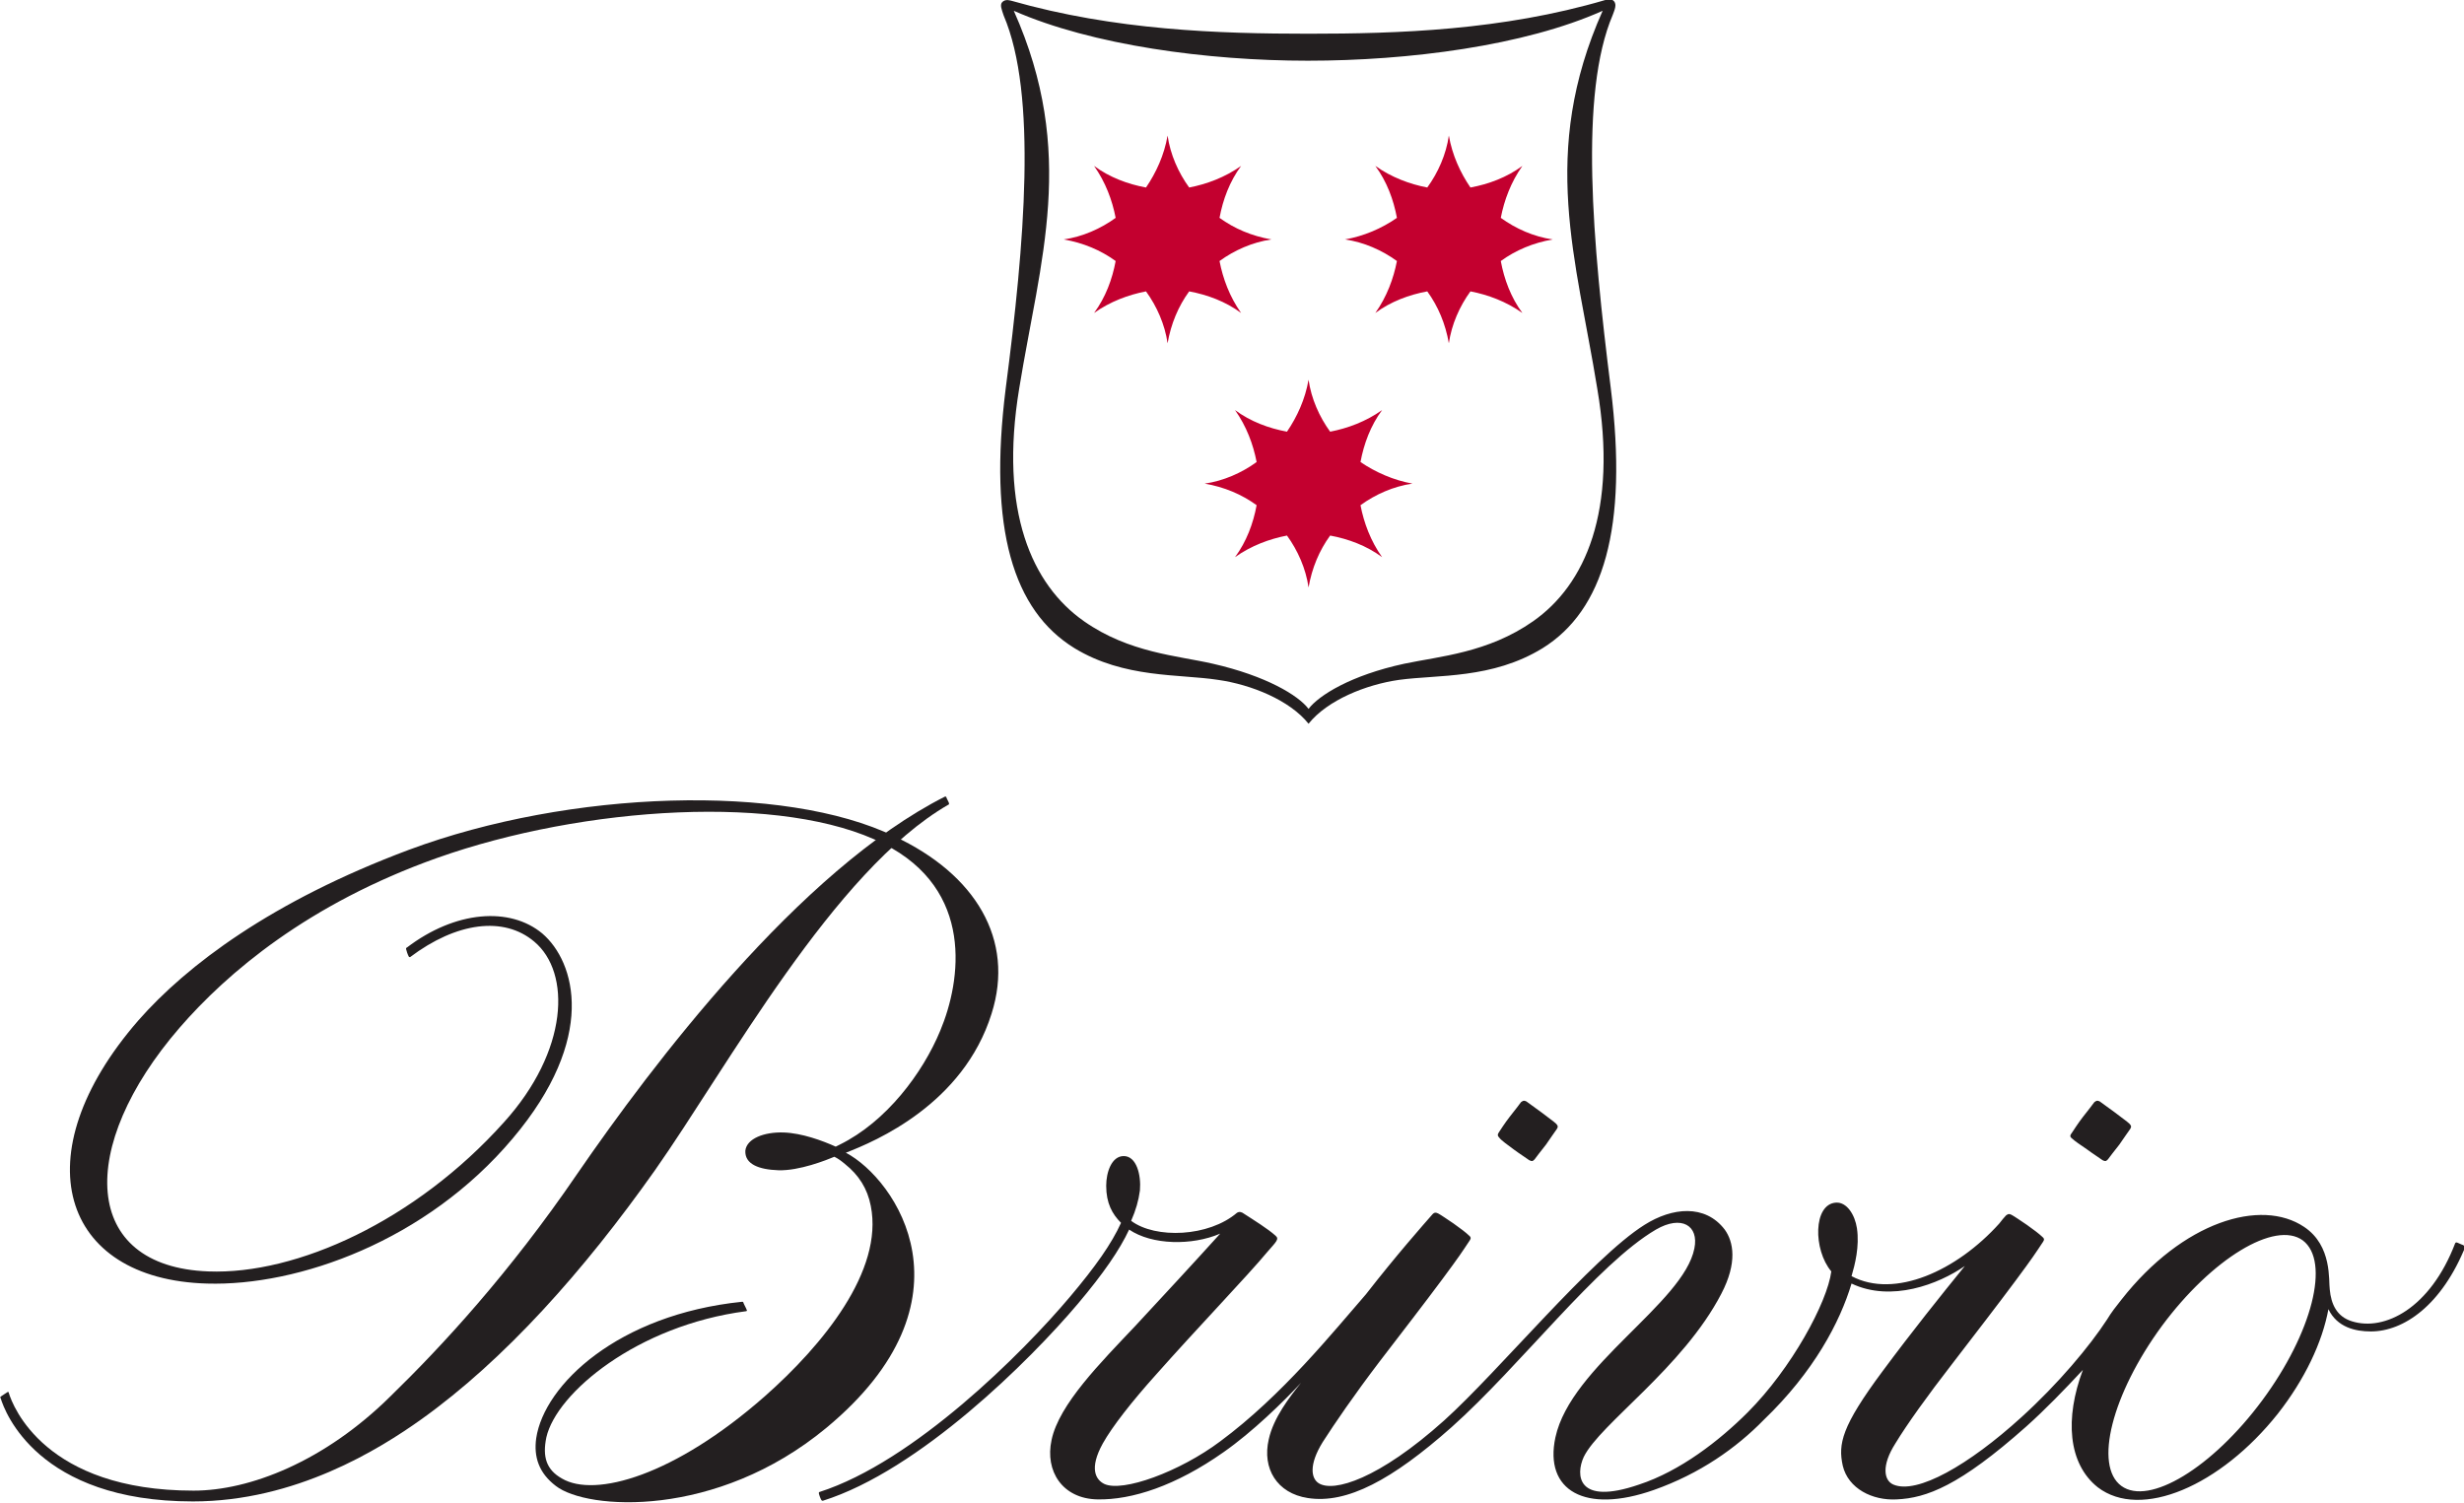
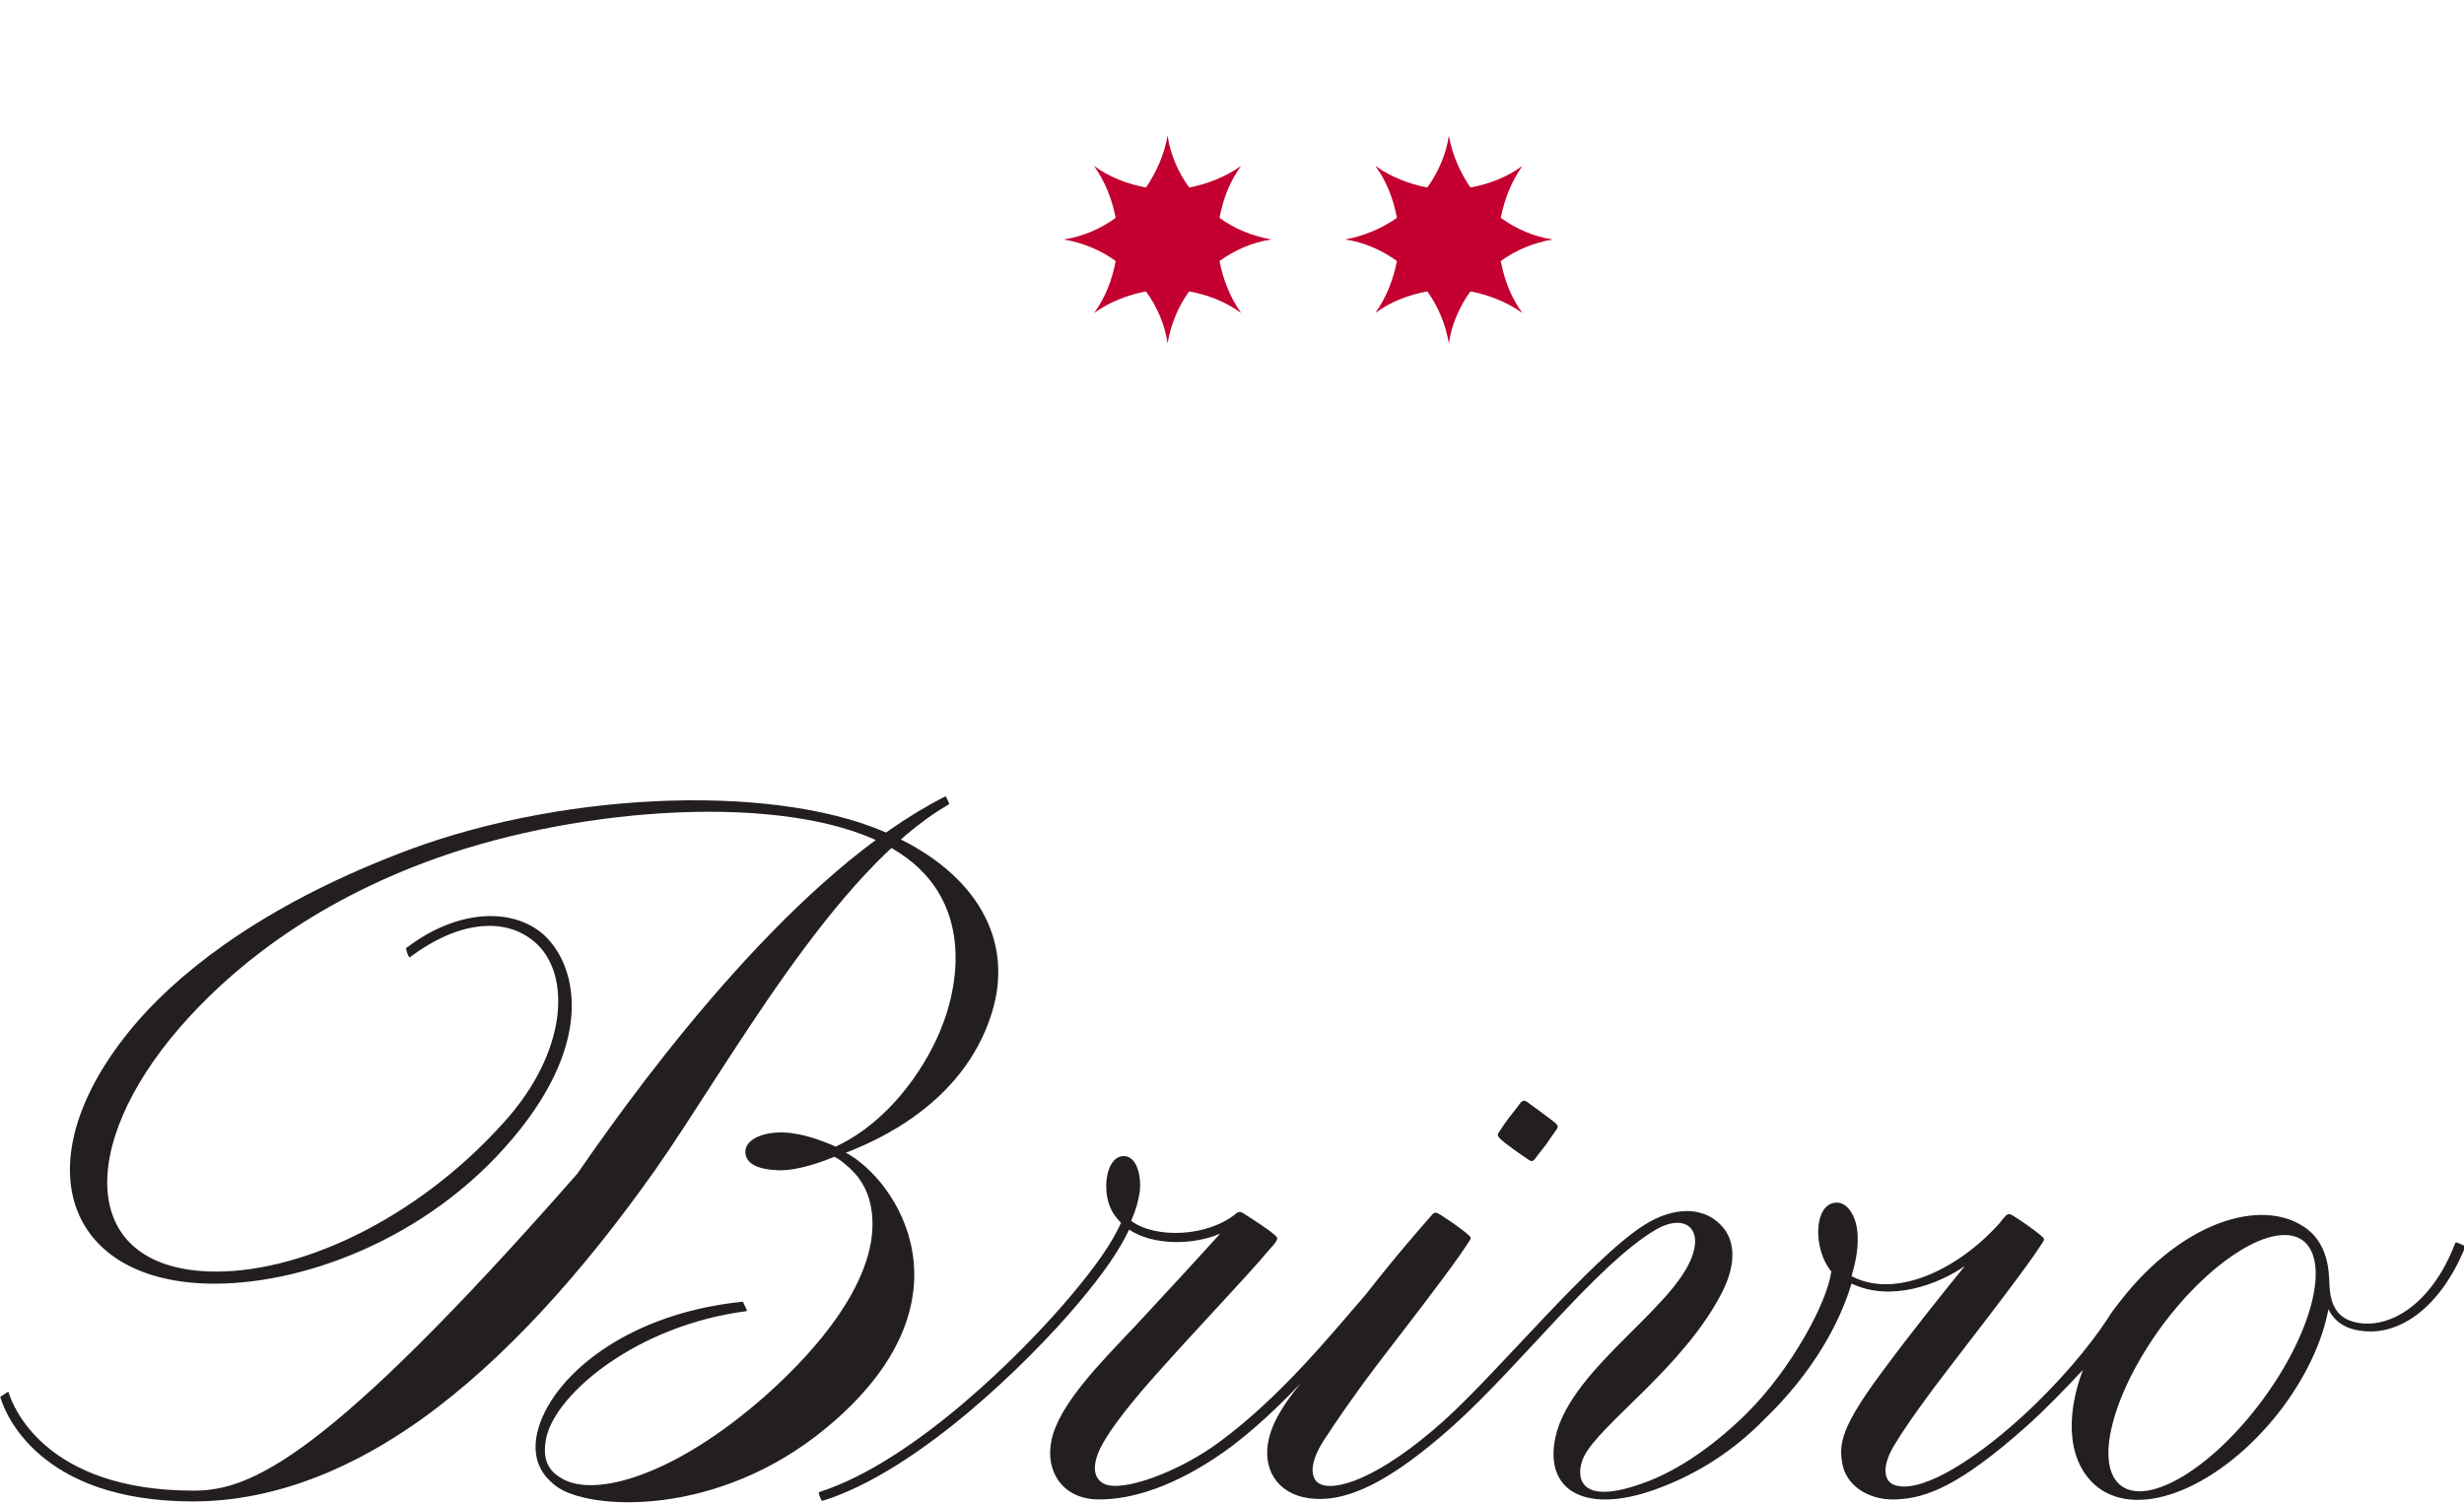
<svg xmlns="http://www.w3.org/2000/svg" version="1.1" id="Livello_1" x="0px" y="0px" viewBox="0 0 365.3 222.8" style="enable-background:new 0 0 365.3 222.8;" xml:space="preserve">
  <style type="text/css">
	.Arco_x0020_verde{fill:url(#SVGID_1_);stroke:#FFFFFF;stroke-width:0.25;stroke-miterlimit:1;}
	.st0{fill:none;}
	.st1{fill:#C3002F;}
	.st2{fill:#231F20;}
</style>
  <linearGradient id="SVGID_1_" gradientUnits="userSpaceOnUse" x1="914.629" y1="444.903" x2="915.336" y2="444.196">
    <stop offset="0" style="stop-color:#20AC4B" />
    <stop offset="0.983" style="stop-color:#19361A" />
  </linearGradient>
  <g>
    <g>
	</g>
  </g>
  <path class="st0" d="M332.9,8339.6" />
-   <path class="st0" d="M332.9-8043.4" />
  <g>
    <g>
      <g>
        <g>
-           <path class="st1" d="M201.7,68.5c0.5-2.7,1.5-5.4,3.2-7.7c-2.4,1.7-5.1,2.7-7.7,3.2c-1.6-2.2-2.8-4.9-3.2-7.7      c-0.5,2.9-1.7,5.5-3.2,7.7c-2.7-0.5-5.4-1.5-7.7-3.2c1.7,2.4,2.7,5.1,3.2,7.7c-2.2,1.6-4.9,2.8-7.7,3.2c2.9,0.5,5.5,1.6,7.7,3.2      c-0.5,2.7-1.5,5.4-3.2,7.7c2.4-1.7,5.1-2.7,7.7-3.2c1.6,2.2,2.8,4.9,3.2,7.7c0.5-2.9,1.6-5.5,3.2-7.7c2.7,0.5,5.4,1.5,7.7,3.2      c-1.7-2.4-2.7-5.1-3.2-7.7c2.2-1.6,4.9-2.8,7.7-3.2C206.6,71.2,203.9,70,201.7,68.5z" />
          <path class="st1" d="M180.8,32.3c0.5-2.7,1.5-5.4,3.2-7.7c-2.4,1.7-5.1,2.7-7.7,3.2c-1.6-2.2-2.8-4.9-3.2-7.7      c-0.5,2.9-1.7,5.5-3.2,7.7c-2.7-0.5-5.4-1.5-7.7-3.2c1.7,2.4,2.7,5.1,3.2,7.7c-2.2,1.6-4.9,2.8-7.7,3.2c2.9,0.5,5.5,1.6,7.7,3.2      c-0.5,2.7-1.5,5.4-3.2,7.7c2.4-1.7,5.1-2.7,7.7-3.2c1.6,2.2,2.8,4.9,3.2,7.7c0.5-2.9,1.6-5.5,3.2-7.7c2.7,0.5,5.4,1.5,7.7,3.2      c-1.7-2.4-2.7-5.1-3.2-7.7c2.2-1.6,4.9-2.8,7.7-3.2C185.6,35,183,33.9,180.8,32.3z" />
          <path class="st1" d="M207.1,32.3c-0.5-2.7-1.5-5.4-3.2-7.7c2.4,1.7,5.1,2.7,7.7,3.2c1.6-2.2,2.8-4.9,3.2-7.7      c0.5,2.9,1.7,5.5,3.2,7.7c2.7-0.5,5.4-1.5,7.7-3.2c-1.7,2.4-2.7,5.1-3.2,7.7c2.2,1.6,4.9,2.8,7.7,3.2c-2.9,0.5-5.5,1.6-7.7,3.2      c0.5,2.7,1.5,5.4,3.2,7.7c-2.4-1.7-5.1-2.7-7.7-3.2c-1.6,2.2-2.8,4.9-3.2,7.7c-0.5-2.9-1.6-5.5-3.2-7.7      c-2.7,0.5-5.4,1.5-7.7,3.2c1.7-2.4,2.7-5.1,3.2-7.7c-2.2-1.6-4.9-2.8-7.7-3.2C202.2,35,204.8,33.9,207.1,32.3z" />
        </g>
      </g>
-       <path class="st2" d="M238.8,57.5c-2.7-21.5-4.7-43.6,0.3-55.3c0.3-0.8,0.6-1.5,0.2-2c-0.4-0.5-1.2-0.2-1.3-0.2    C222.7,4.5,207.3,5,194,5c-13.3,0-28.7-0.5-44.1-4.9c-0.1,0-0.8-0.3-1.3,0.2c-0.4,0.4-0.1,1.1,0.2,2c5,11.7,3.1,33.8,0.3,55.3    c-2.6,20.8,1.1,32.9,10.2,38.5c7.4,4.5,15.5,3.8,21.3,4.7c4.9,0.7,10.6,3,13.4,6.5c2.8-3.5,8.5-5.8,13.4-6.5    c5.8-0.8,13.8-0.1,21.3-4.7C237.7,90.5,241.4,78.3,238.8,57.5z M227.3,92.1c-6.7,4.7-13.9,5.2-19.1,6.3    c-7.9,1.7-12.7,4.7-14.2,6.7c-1.5-2-6.3-4.9-14.2-6.7c-5.2-1.2-12.4-1.6-19.1-6.3c-7.7-5.4-12.6-16.3-9.6-34.5    c3.1-19.1,8.6-34.9-0.8-56C161.9,6.7,179,9,193.9,9s32.1-2.2,43.7-7.4c-9.4,21.1-3.9,36.8-0.8,56C239.9,75.8,235,86.7,227.3,92.1z    " />
    </g>
    <g>
      <path class="st2" d="M224.4,170.4c0.8,0.6,1.9,1.3,2.3,1.6c0.4,0.2,0.5,0.2,0.8-0.1c0.2-0.3,1-1.3,1.7-2.2c0.6-0.9,1.4-2,1.6-2.3    c0.2-0.3,0.2-0.5-0.1-0.8c-0.3-0.3-1.3-1-2.2-1.7c-0.8-0.6-1.8-1.3-2.2-1.6c-0.4-0.2-0.5-0.1-0.8,0.1c-0.2,0.3-1,1.3-1.7,2.2    c-0.7,0.9-1.4,2-1.6,2.3c-0.2,0.3-0.2,0.5,0.1,0.8C222.6,169.1,223.6,169.8,224.4,170.4z" />
-       <path class="st2" d="M307.2,168.8c0.3,0.3,1.3,1,2.2,1.6c0.8,0.6,1.9,1.3,2.3,1.6c0.4,0.2,0.5,0.2,0.8-0.1c0.2-0.3,1-1.3,1.7-2.2    c0.6-0.9,1.4-2,1.6-2.3c0.2-0.3,0.2-0.5-0.1-0.8c-0.3-0.3-1.3-1-2.2-1.7c-0.8-0.6-1.8-1.3-2.2-1.6c-0.4-0.2-0.5-0.1-0.8,0.1    c-0.2,0.3-1,1.3-1.7,2.2c-0.7,0.9-1.4,2-1.6,2.3C306.9,168.3,306.8,168.5,307.2,168.8z" />
      <path class="st2" d="M60.6,126c-20.3,7.6-32.9,17.1-40.1,25.3C3.2,171.2,9,189.7,30.7,190.3c13.5,0.4,32.5-6.3,45.3-21.5    c12.6-14.9,9.3-26.2,4.4-30.4c-4.8-4-12.9-3.4-20.1,2.1c-0.1,0-0.1,0.1-0.1,0.2c0,0.1,0.3,1,0.4,1.1c0,0.1,0.1,0.1,0.2,0.1    c6.9-5.2,13.9-6.1,18.4-2.3c5.5,4.6,5.1,16.2-4.5,26.8c-13.1,14.6-30.7,22.6-43.8,22.1c-18.9-0.7-19.5-18.5-4.3-36.1    c7.1-8.2,19.1-18.4,38.2-25.2c21.7-7.7,51.5-9.6,66.2-2.1c13.5,6.8,11.5,20.3,8.4,27.7c-2.6,6.3-8,13.5-14.9,16.9    c-0.2,0.1-0.4,0.2-0.6,0.3c-2-0.9-5-2-7.7-2.1c-2.9-0.1-5.5,0.9-5.7,2.7c-0.1,2,2,2.8,4.9,2.9c3.1,0.1,7.1-1.5,8.3-2    c0.6,0.3,1,0.6,1.6,1.1c2,1.6,3.3,3.6,3.8,6.2c1.9,9.6-7.1,20.6-15.7,28.2c-13.4,11.8-25.2,15.1-30.1,12.2    c-2.3-1.3-2.9-3.2-2.3-6.1c1.5-6.6,13.5-16.6,29.6-18.7c0.1,0,0.2-0.1,0.1-0.2c0-0.1-0.5-1-0.5-1.1c0-0.1-0.1-0.1-0.2-0.1    c-18.4,1.9-29.3,12.3-30.5,20.2c-0.4,2.8,0.4,5.2,2.9,7.1c4.6,3.6,23.8,4.9,40.1-8.6c22.8-18.9,10.3-36.9,2.9-40.8    c4.4-1.7,17.4-7.2,21.6-20.6c3.5-11-2.4-20.7-14.4-26.3C116.3,116.1,84.5,117.1,60.6,126z" />
-       <path class="st2" d="M140.6,119.3c0.1,0,0.1-0.1,0.1-0.2c0-0.1-0.4-0.8-0.4-0.9c0-0.1-0.1-0.1-0.2-0.1    C118.5,129,96.6,158,85.6,174c-10.1,14.8-20.1,25.6-27.7,33C48.1,216.7,37,221,28.7,221c-22,0-26.8-12.5-27.4-14.5    c0-0.1-0.1-0.2-0.2-0.1c-0.1,0.1-1,0.6-1,0.7c-0.1,0-0.1,0.1,0,0.2c0.6,2,5.5,15.3,28.5,15.3c15.2,0,27.6-7.7,33.9-12.2    c12.3-8.8,24-21.9,34.6-36.9C107.8,158.3,123.6,129.1,140.6,119.3z" />
+       <path class="st2" d="M140.6,119.3c0.1,0,0.1-0.1,0.1-0.2c0-0.1-0.4-0.8-0.4-0.9c0-0.1-0.1-0.1-0.2-0.1    C118.5,129,96.6,158,85.6,174C48.1,216.7,37,221,28.7,221c-22,0-26.8-12.5-27.4-14.5    c0-0.1-0.1-0.2-0.2-0.1c-0.1,0.1-1,0.6-1,0.7c-0.1,0-0.1,0.1,0,0.2c0.6,2,5.5,15.3,28.5,15.3c15.2,0,27.6-7.7,33.9-12.2    c12.3-8.8,24-21.9,34.6-36.9C107.8,158.3,123.6,129.1,140.6,119.3z" />
      <path class="st2" d="M365.2,184.6c-0.1,0-0.9-0.4-1-0.4c-0.1,0-0.1,0-0.2,0.1c-3.7,9.7-10.5,13.1-15.3,11.6    c-2.3-0.7-3.1-2.6-3.3-4.7c-0.2-1.3,0.4-6.5-3.8-9.3c-6.4-4.3-18-0.8-27.1,10.8c-0.8,1-1.5,1.9-2.1,2.9l0,0    c-2.6,4-7.3,9.6-12.7,14.5c-7.8,7.1-15.5,11.5-19,10c-1.4-0.6-1.8-2.8,0.3-6.1c1.7-2.8,4.7-7,8.5-11.9c3.3-4.3,6.7-8.7,9.3-12.2    c2.6-3.5,2.9-4,4.1-5.8c0.2-0.3,0.2-0.5-0.2-0.8c-0.3-0.3-1.2-1-2.2-1.7c-0.9-0.6-1.9-1.3-2.3-1.5c-0.4-0.2-0.5-0.1-0.8,0.1    c-0.3,0.3-0.6,0.7-1,1.2c-6.3,7-15.5,11.2-21.9,7.8c0.5-1.7,1.2-4.4,0.8-7.1c-0.3-2-1.5-3.9-3.1-3.8c-3.4,0.2-3.4,7-0.7,10.2    c-0.6,4.6-5.9,14.4-12.4,20.9c-4.2,4.2-10,8.7-16.1,10.7c-9.3,3.2-9.4-1.5-8.2-4.1c2.4-4.9,14.7-13.2,20.4-24.2    c2.4-4.6,1.8-7.7,0.5-9.5c-2.9-3.8-7.8-3.3-11.9-0.7c-7.8,4.9-21.6,21.7-29.7,29c-9.7,8.7-16.4,10.7-18.6,9.3    c-1.1-0.7-1.5-2.7,0.6-6.1c1.8-2.8,4.6-6.9,8.4-11.9c3.3-4.3,6.7-8.7,9.3-12.2c2.6-3.5,2.9-4,4.1-5.8c0.2-0.3,0.2-0.5-0.2-0.8    c-0.3-0.3-1.2-1-2.2-1.7c-0.9-0.6-1.9-1.3-2.3-1.5c-0.4-0.2-0.6-0.1-0.8,0.1c-1.4,1.6-5.3,6-9.9,11.9c-4.8,5.5-12.4,15-21.6,21.8    c-6,4.5-14.5,7.6-17.2,6.3c-1.2-0.6-2.3-2.2-0.2-6c1.4-2.5,4.3-6.2,7.8-10.1c6.2-7,13.7-14.8,16.6-18.3c1.3-1.5,1.8-1.9,1.2-2.4    c-1.1-1-3.2-2.3-4.9-3.4c-0.4-0.2-0.6-0.1-0.8,0c0,0,0,0,0,0c-4.2,3.6-12.1,3.9-15.7,1.2c0.7-1.6,1.1-3,1.3-4.5    c0.2-2.3-0.5-5.1-2.4-5.1c-1.8,0-2.6,2.4-2.6,4.4c0,2.6,0.9,4.2,2.2,5.5c-1.4,3.1-3.8,6.5-7.6,11c-7,8.3-23.1,24.4-37.1,28.9    c-0.1,0-0.1,0.1-0.1,0.2c0,0.1,0.3,1,0.4,1c0,0.1,0.1,0.1,0.2,0.1c14.3-4.5,30.7-20.8,37.8-29.2c3.8-4.5,6.2-8,7.6-11    c3.4,2.3,9.3,2.4,13.5,0.6c-3.7,4.1-8.7,9.5-12.6,13.7c-5.1,5.4-11.3,11.6-12.4,16.9c-1,4.6,1.6,8.7,6.8,8.8    c5.1,0.1,11.6-2,18.7-7c4.3-3,8.9-7.5,11.5-10.3c-1.7,2.1-4.1,5.2-4.8,8.4c-1,4.3,1.2,8,5.8,8.7c5.8,0.9,12.5-2.7,21.3-10.5    c10.2-9.1,21.6-24.2,30.3-29.3c3.8-2.2,6.4-0.6,5.7,2.8c-1.6,8.1-18.3,17.4-20.6,28c-1.7,7.9,4.4,11.4,14.6,7.8    c6.8-2.4,12.2-6.2,16.3-10.4l0,0c7.4-7.1,11.3-14.5,13-20.2c5.9,2.8,12.9,0.1,16.8-2.6c-3.5,4.3-7.9,9.8-12.2,15.6    c-6.1,8.2-6.6,10.8-5.9,14c0.8,3.4,4.4,5.2,8,5c4.4-0.2,9.3-2,19.2-10.8c2.8-2.5,5.7-5.5,8.4-8.4c-2.7,7.2-2.2,13.9,2.2,17.4    c6.4,4.9,18.2-0.2,26.7-10.9c4-5.1,6.6-10.6,7.5-15.5c1.3,2.7,4,3.3,6.3,3.3c4.8,0,10.5-3.8,14.1-12.8    C365.3,184.8,365.3,184.7,365.2,184.6z M335.4,207.6c-7.4,10-16.8,15.7-20.9,12.7c-4.1-3-1.4-13.6,6-23.7    c7.4-10,16.8-15.7,20.9-12.7C345.5,187,342.8,197.6,335.4,207.6z" />
    </g>
  </g>
</svg>